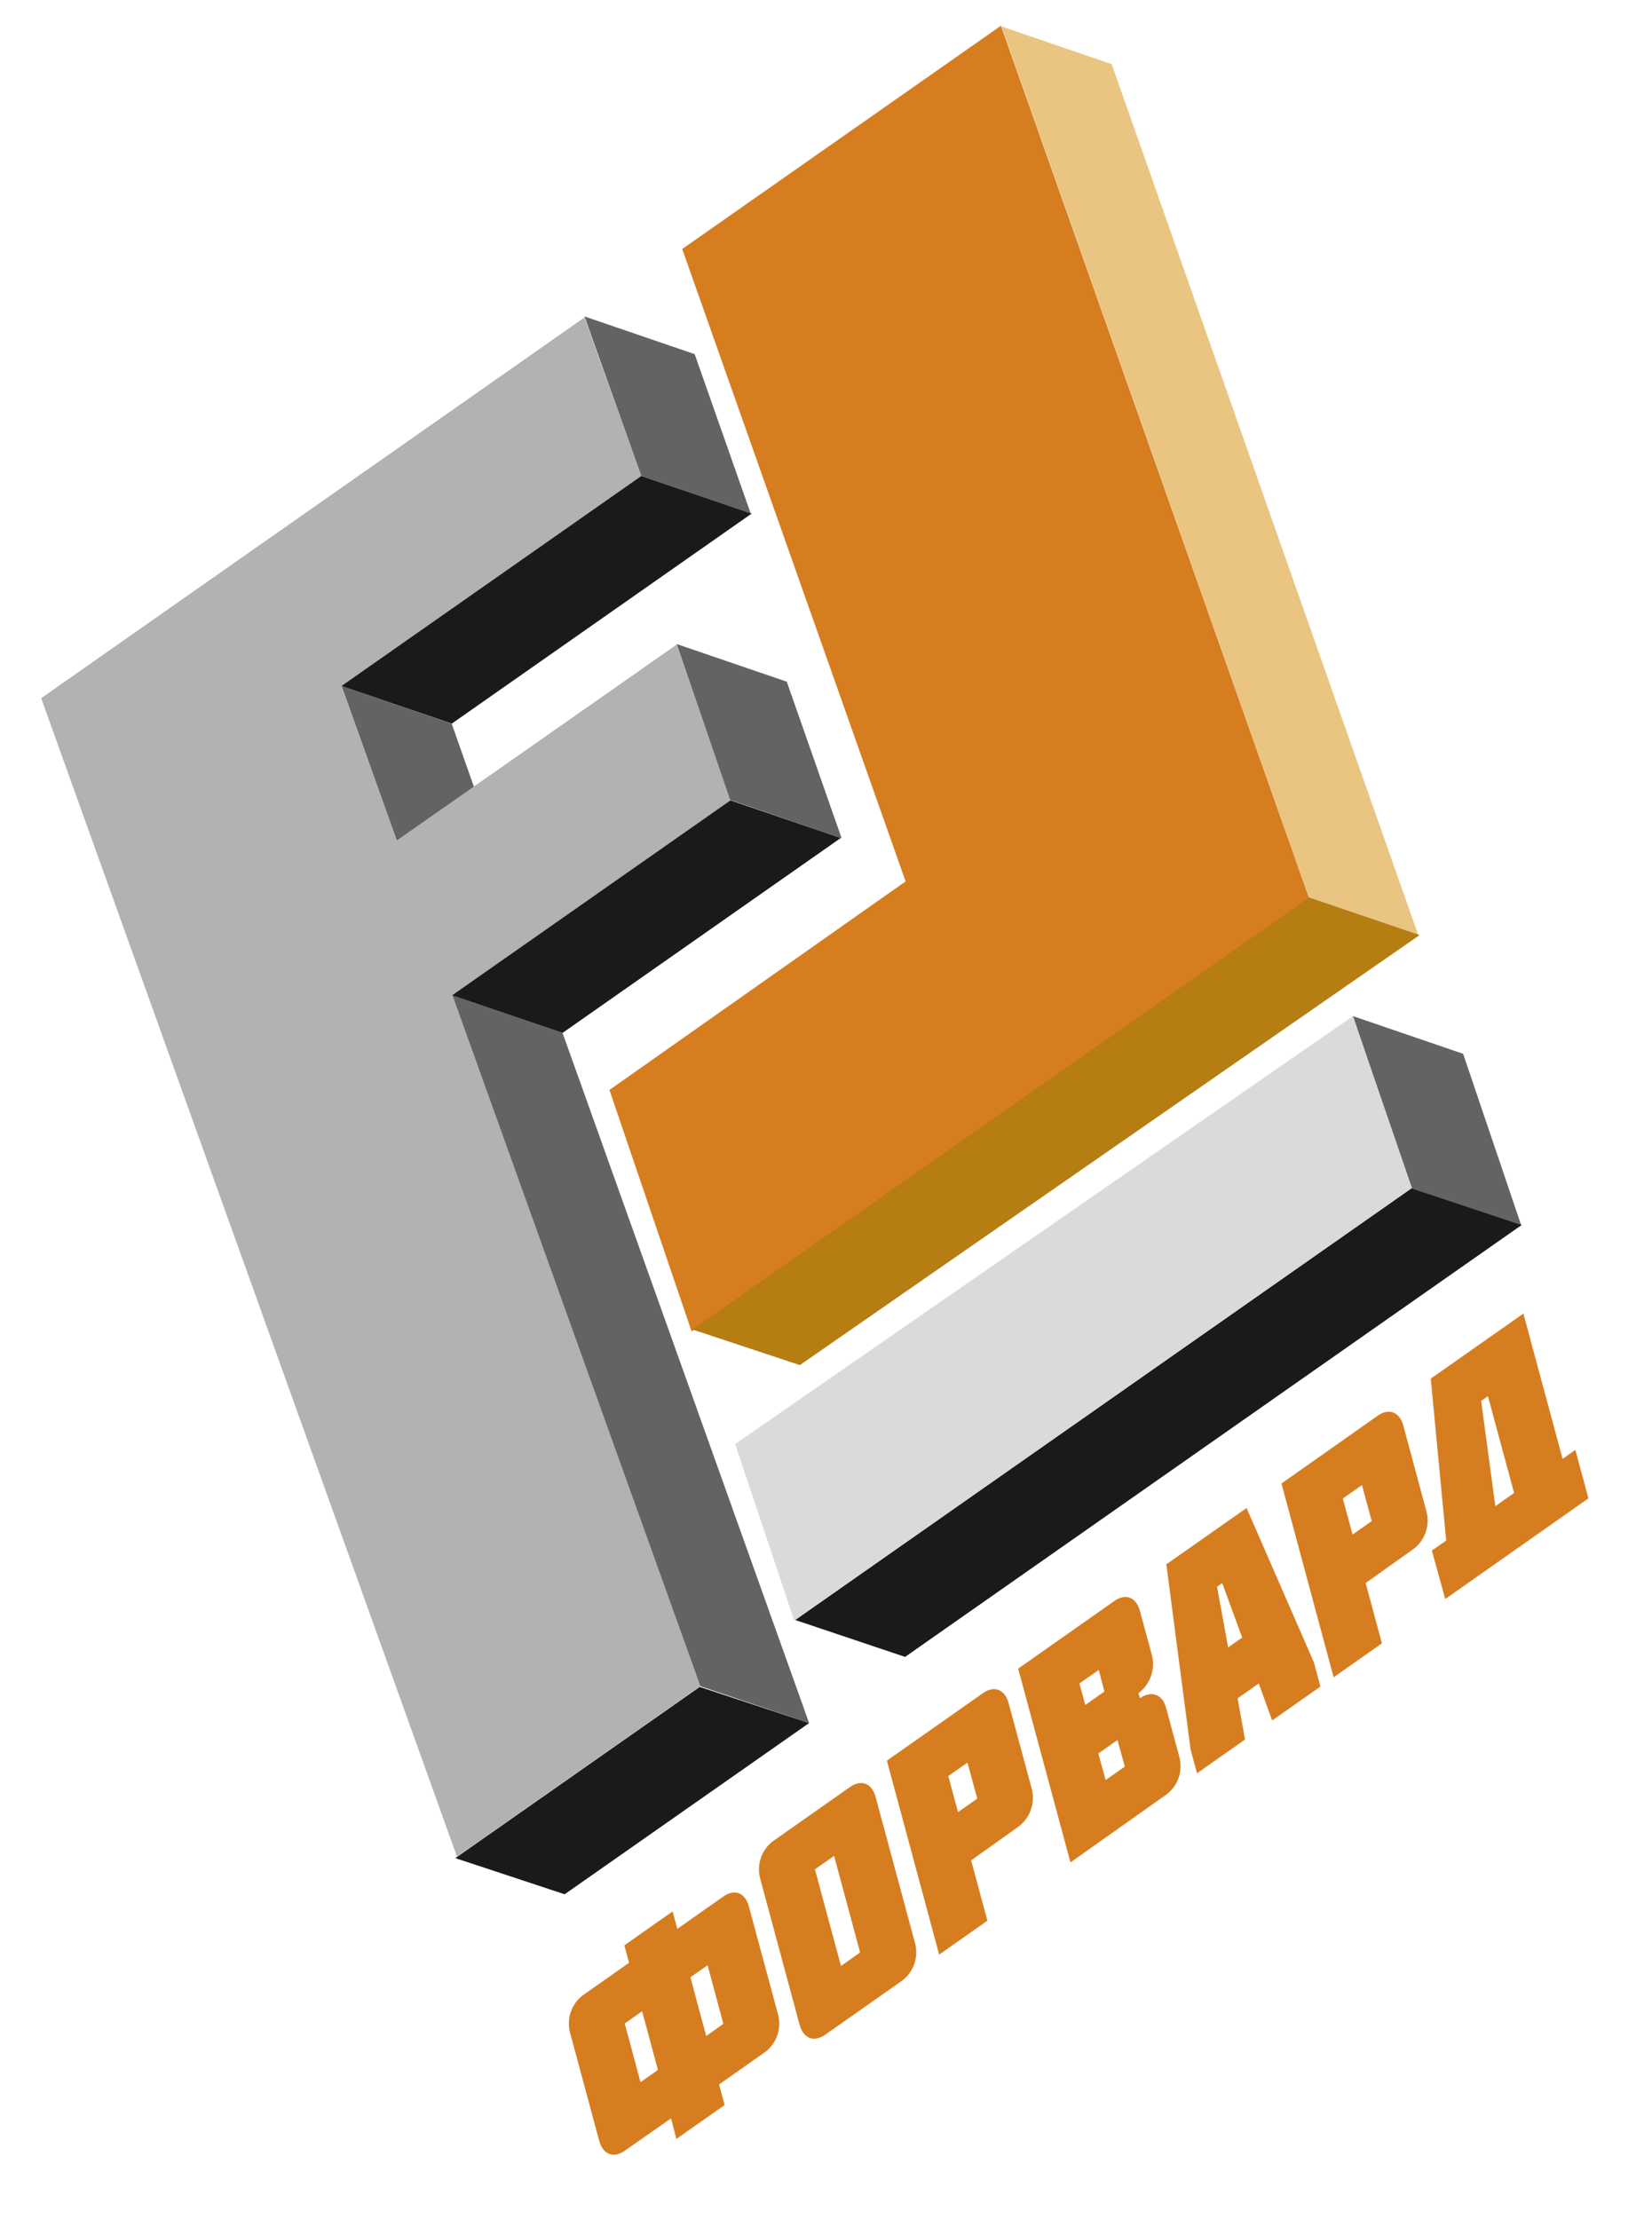
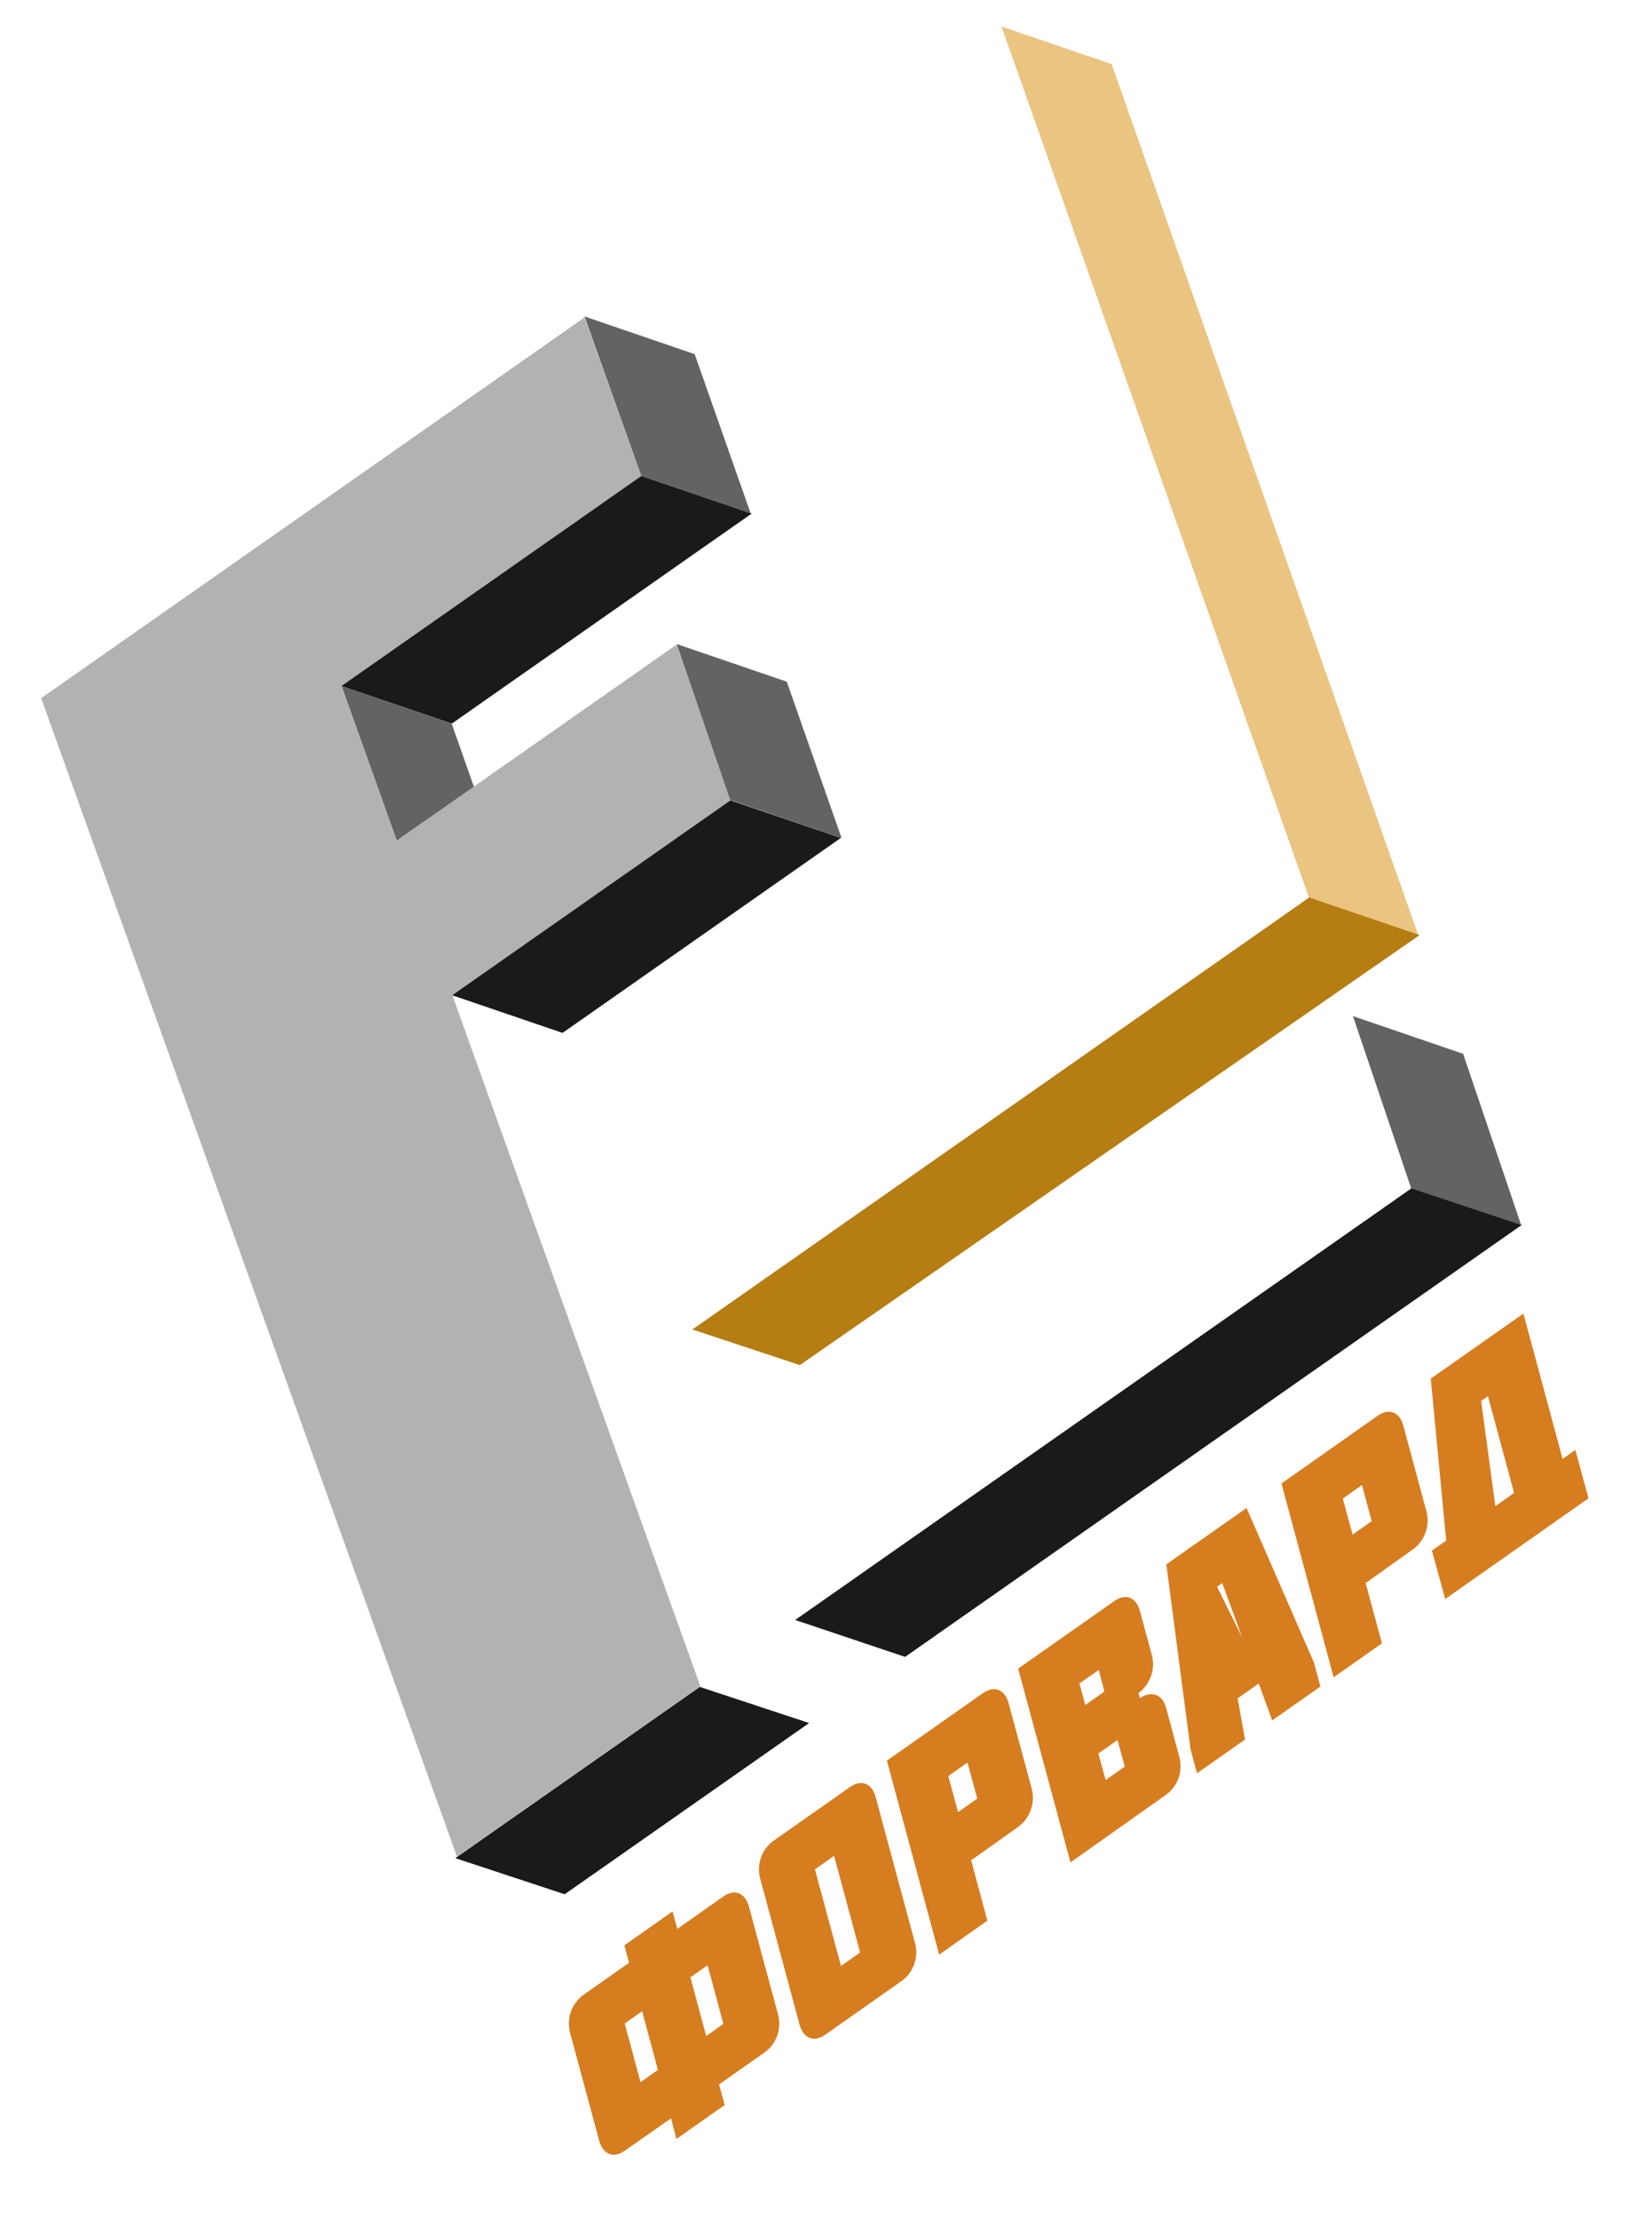
<svg xmlns="http://www.w3.org/2000/svg" width="321" height="431" viewBox="0 0 321 431" fill="none">
  <g filter="url(#filter0_d_1752_2)">
    <path d="M122.39 409.49L113.39 415.78C111.17 417.34 109.1 416.49 108.39 413.69L102.79 392.94C102.414 391.602 102.45 390.182 102.894 388.865C103.339 387.548 104.17 386.396 105.28 385.56L114.23 379.27L113.32 375.88L122.69 369.29L123.61 372.68L132.56 366.39C134.78 364.83 136.85 365.68 137.56 368.48L143.16 389.23C143.537 390.568 143.5 391.988 143.056 393.305C142.612 394.622 141.78 395.774 140.67 396.61L131.72 402.9L132.81 406.9L123.43 413.49L122.39 409.49ZM113.39 391.06L116.46 402.46L119.84 400.08L116.77 388.68L113.39 391.06ZM132.56 391.14L129.49 379.75L126.15 382.09L129.22 393.49L132.56 391.14Z" fill="#D67D20" />
    <path d="M152.35 393.24C150.12 394.8 148.06 393.95 147.35 391.24L139.72 362.95C139.352 361.62 139.394 360.21 139.84 358.904C140.286 357.598 141.115 356.457 142.22 355.63L157.16 345.13C159.39 343.56 161.45 344.42 162.16 347.13L169.79 375.41C170.157 376.742 170.115 378.153 169.669 379.46C169.223 380.768 168.394 381.911 167.29 382.74L152.35 393.24ZM150.35 361.12L155.41 379.89L159.13 377.27L154.07 358.5L150.35 361.12Z" fill="#D67D20" />
    <path d="M180.7 359.37L183.86 371.09L174.49 377.68L164.33 340L183 326.89C185.23 325.33 187.29 326.18 188 328.89L192.46 345.4C192.823 346.738 192.78 348.154 192.336 349.468C191.893 350.782 191.069 351.935 189.97 352.78L180.7 359.37ZM178.16 350L181.89 347.38L179.99 340.38L176.26 343L178.16 350Z" fill="#D67D20" />
    <path d="M200 359.77L189.84 322.13L208.52 309C210.75 307.43 212.81 308.28 213.52 311L215.86 319.65C216.174 320.981 216.092 322.376 215.623 323.661C215.154 324.945 214.318 326.065 213.22 326.88L213.5 327.88C215.56 326.43 217.83 326.94 218.58 329.74L221.15 339.26C221.518 340.59 221.476 342 221.03 343.306C220.584 344.612 219.754 345.753 218.65 346.58L200 359.77ZM205.5 322.39L201.74 325L202.88 329.19L206.6 326.58L205.5 322.39ZM206.84 343.77L210.56 341.16L209.14 336L205.41 338.62L206.84 343.77Z" fill="#D67D20" />
-     <path d="M234.22 290.93L247.31 320.93L248.57 325.61L239.19 332.2L236.59 325.01L232.48 327.9L233.92 335.9L224.59 342.46L223.33 337.78L218.63 301.87L234.22 290.93ZM233.37 316.09L229.49 305.51L228.49 306.23L230.63 318L233.37 316.09Z" fill="#D67D20" />
+     <path d="M234.22 290.93L247.31 320.93L248.57 325.61L239.19 332.2L236.59 325.01L232.48 327.9L233.92 335.9L224.59 342.46L223.33 337.78L218.63 301.87L234.22 290.93ZM233.37 316.09L229.49 305.51L228.49 306.23L233.37 316.09Z" fill="#D67D20" />
    <path d="M257.36 305.5L260.52 317.22L251.14 323.81L241 286.17L259.7 273C261.93 271.44 263.99 272.29 264.7 275L269.15 291.51C269.522 292.848 269.484 294.267 269.04 295.583C268.596 296.899 267.767 298.051 266.66 298.89L257.36 305.5ZM254.82 296.09L258.54 293.47L256.64 286.47L252.92 289.09L254.82 296.09Z" fill="#D67D20" />
    <path d="M270.23 299.2L273.01 297.25L270.01 265.8L288.01 253.16L295.63 281.39L298.11 279.65L300.65 289.05L272.82 308.61L270.23 299.2ZM281.12 269.2L279.8 270.13L282.56 290.58L286.2 288L281.12 269.2Z" fill="#D67D20" />
    <path d="M149.22 332.7L101.72 365.96L80.47 358.94L127.97 325.68L149.22 332.7Z" fill="#191A19" />
    <path d="M128.09 325.55L80.8 358.66L0 133.62L105.56 59.67L116.62 90.45L58.34 131.26L69.11 161.27L123.48 123.21L133.93 153.47L79.9 191.32L128.09 325.55Z" fill="#B2B2B2" />
-     <path d="M246.42 172.58L126.39 256.63L110.42 209.72L167.97 169.21L124.56 46.37L186.49 3L246.42 172.58Z" fill="#D67D20" />
    <path d="M138.07 97.75L79.79 138.56L58.34 131.26L116.62 90.45L138.07 97.75Z" fill="#191A19" />
-     <path d="M149.22 332.7L128.09 325.55L79.9 191.32L101.31 198.64L149.22 332.7Z" fill="#646363" />
    <path d="M155.38 160.77L101.31 198.64L79.86 191.33L133.93 153.47L155.38 160.77Z" fill="#191A19" />
    <path d="M84.08 150.81L69.11 161.27L58.37 131.25L79.77 138.57L84.08 150.81Z" fill="#646363" />
    <path d="M137.87 97.75L116.62 90.45L105.57 59.47L126.98 66.79L137.87 97.75Z" fill="#646363" />
    <path d="M155.54 160.83L133.88 153.39L123.48 123.1L144.88 130.42L155.54 160.83Z" fill="#646363" />
    <path d="M267.67 179.89L246.42 172.58L186.6 3.14L208.01 10.46L267.67 179.89Z" fill="#EAC581" />
    <path d="M267.84 179.64L147.42 263.17L126.54 256.25L246.38 172.34L267.84 179.64Z" fill="#B57D12" />
    <path d="M287.71 235.93L167.87 319.85L146.51 312.68L266.36 228.76L287.71 235.93Z" fill="#191A19" />
    <path d="M287.56 235.94L266.21 228.84L254.89 195.38L276.3 202.7L287.56 235.94Z" fill="#646363" />
-     <path d="M266.36 228.76L146.33 312.81L134.84 278.51L254.89 195.38L266.36 228.76Z" fill="#DADADA" />
  </g>
  <defs>
    <filter id="filter0_d_1752_2" x="0" y="0" width="334" height="438" filterUnits="userSpaceOnUse" color-interpolation-filters="sRGB">
      <feFlood flood-opacity="0" result="BackgroundImageFix" />
      <feColorMatrix in="SourceAlpha" type="matrix" values="0 0 0 0 0 0 0 0 0 0 0 0 0 0 0 0 0 0 127 0" result="hardAlpha" />
      <feOffset dx="8" dy="2" />
      <feGaussianBlur stdDeviation="2.5" />
      <feColorMatrix type="matrix" values="0 0 0 0 0.243 0 0 0 0 0.247 0 0 0 0 0.247 0 0 0 0.84 0" />
      <feBlend mode="normal" in2="BackgroundImageFix" result="effect1_dropShadow_1752_2" />
      <feBlend mode="normal" in="SourceGraphic" in2="effect1_dropShadow_1752_2" result="shape" />
    </filter>
  </defs>
</svg>